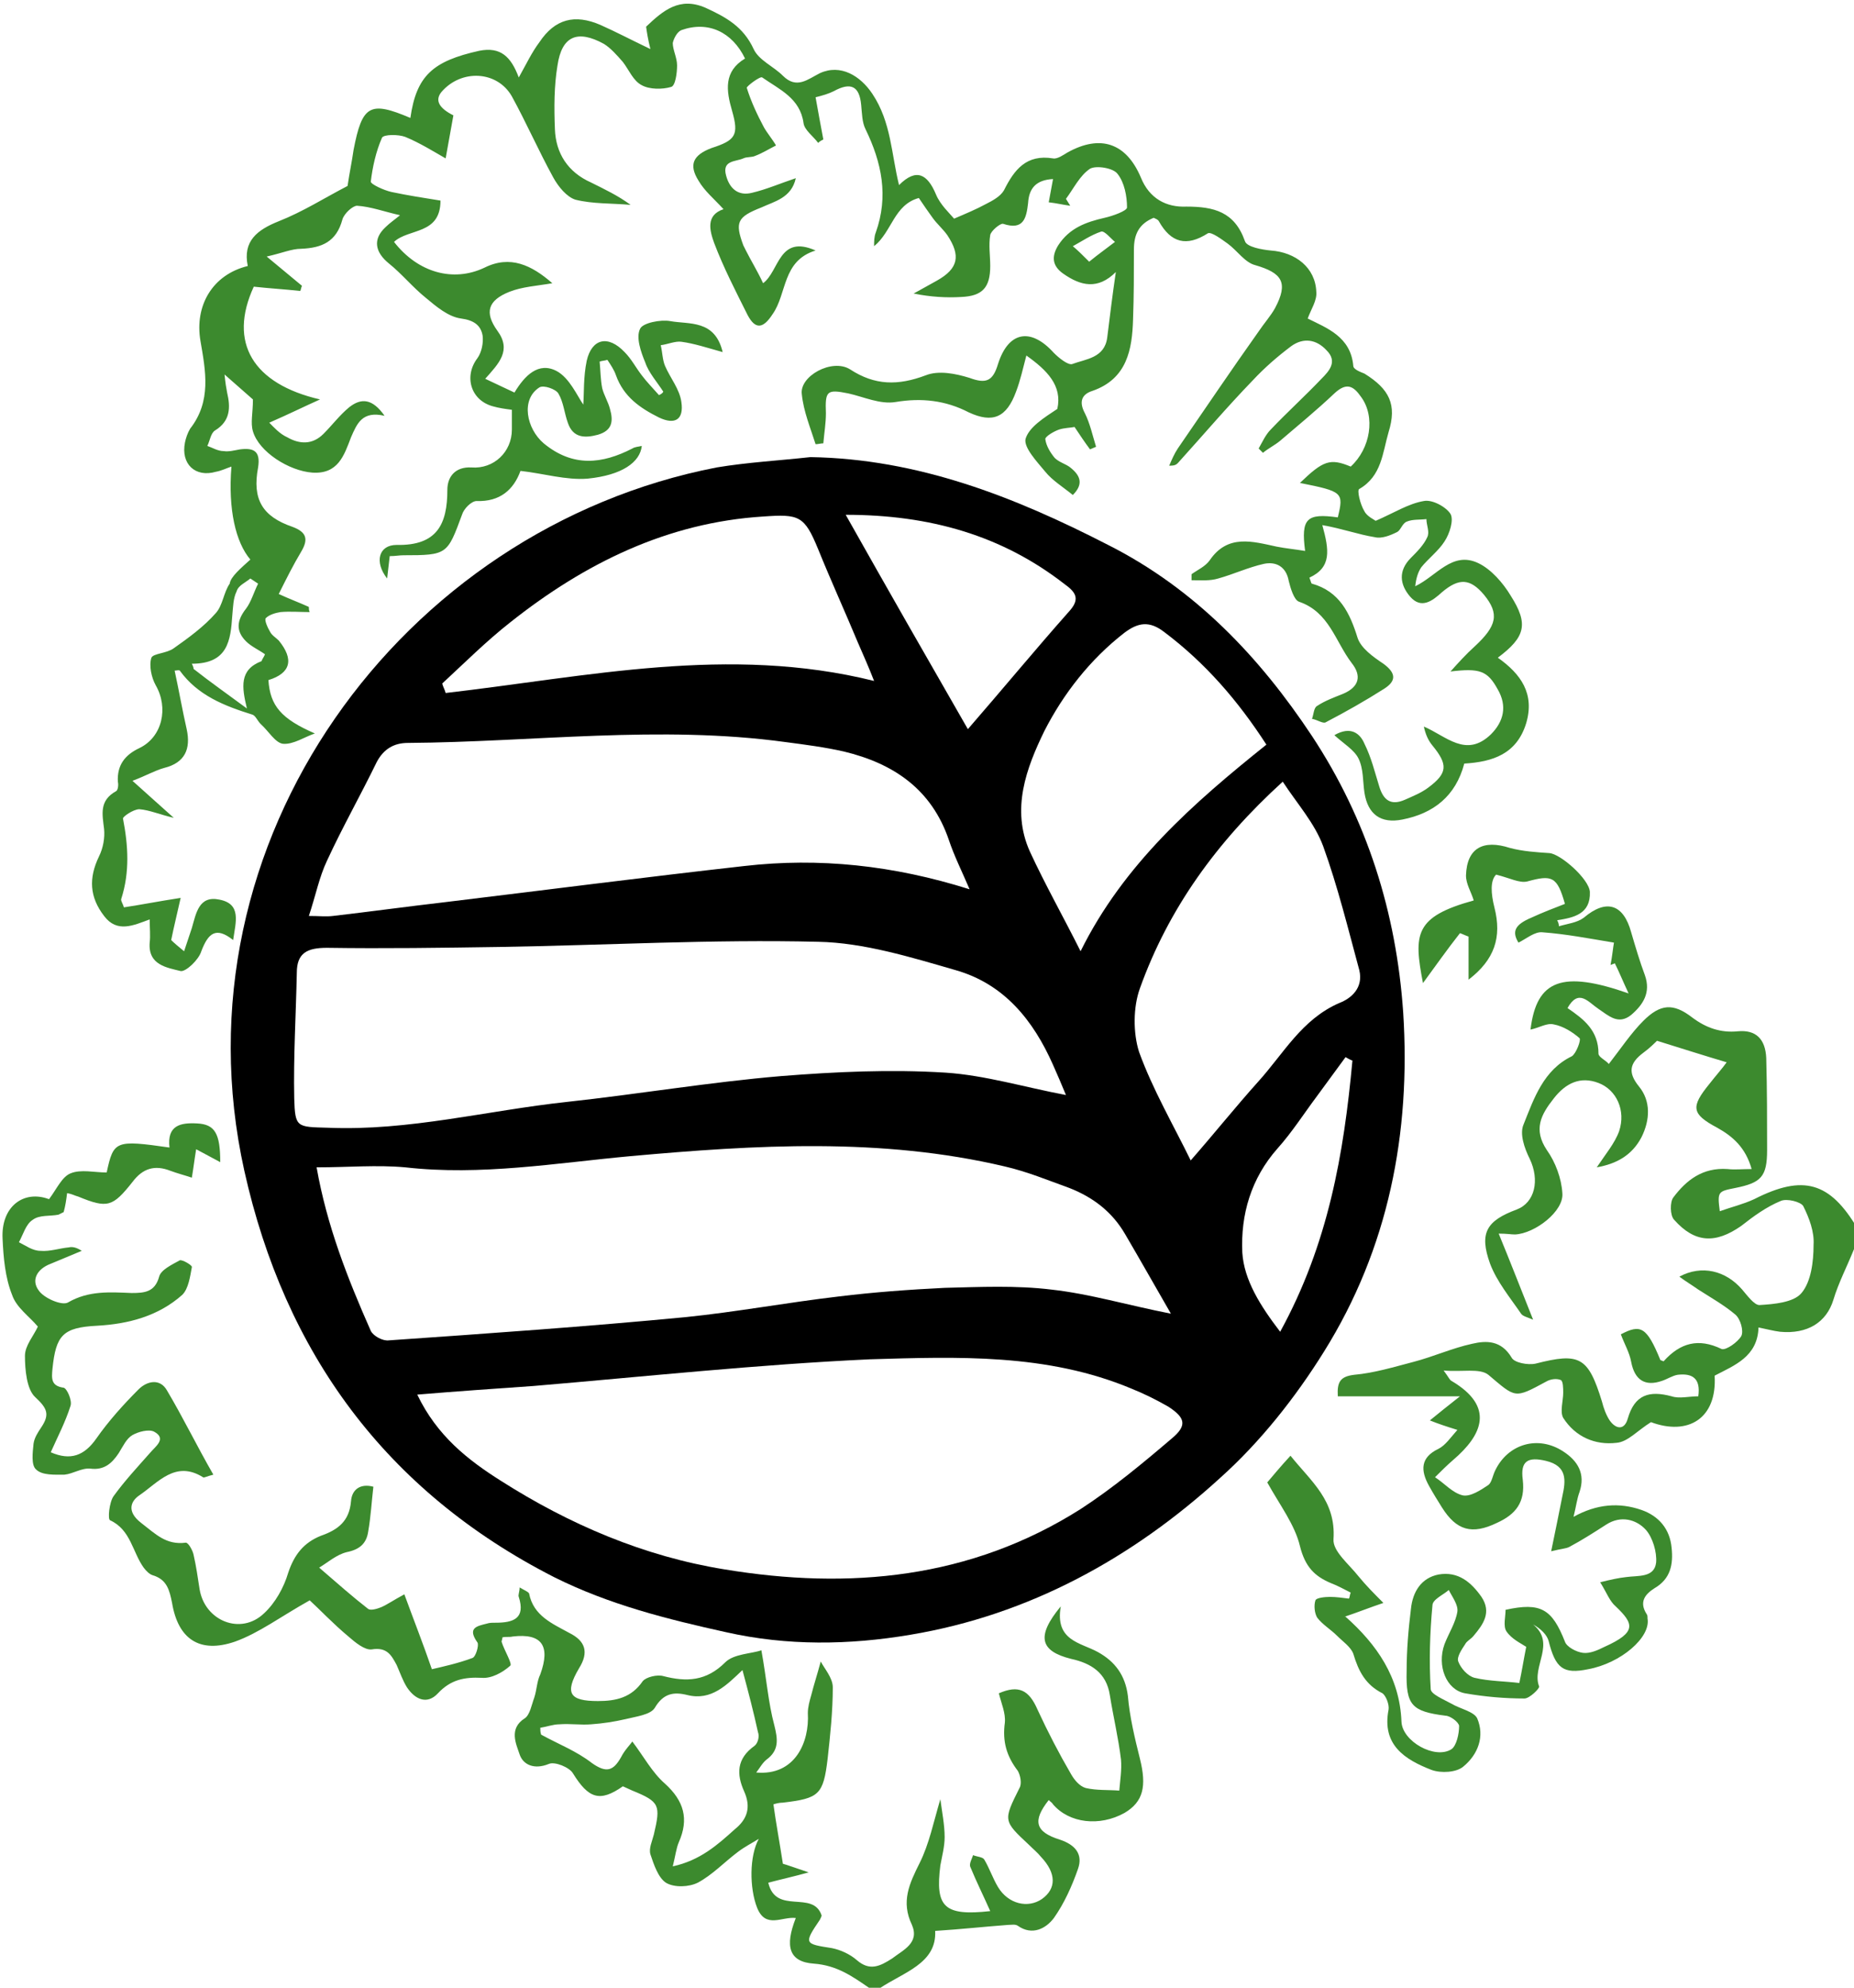
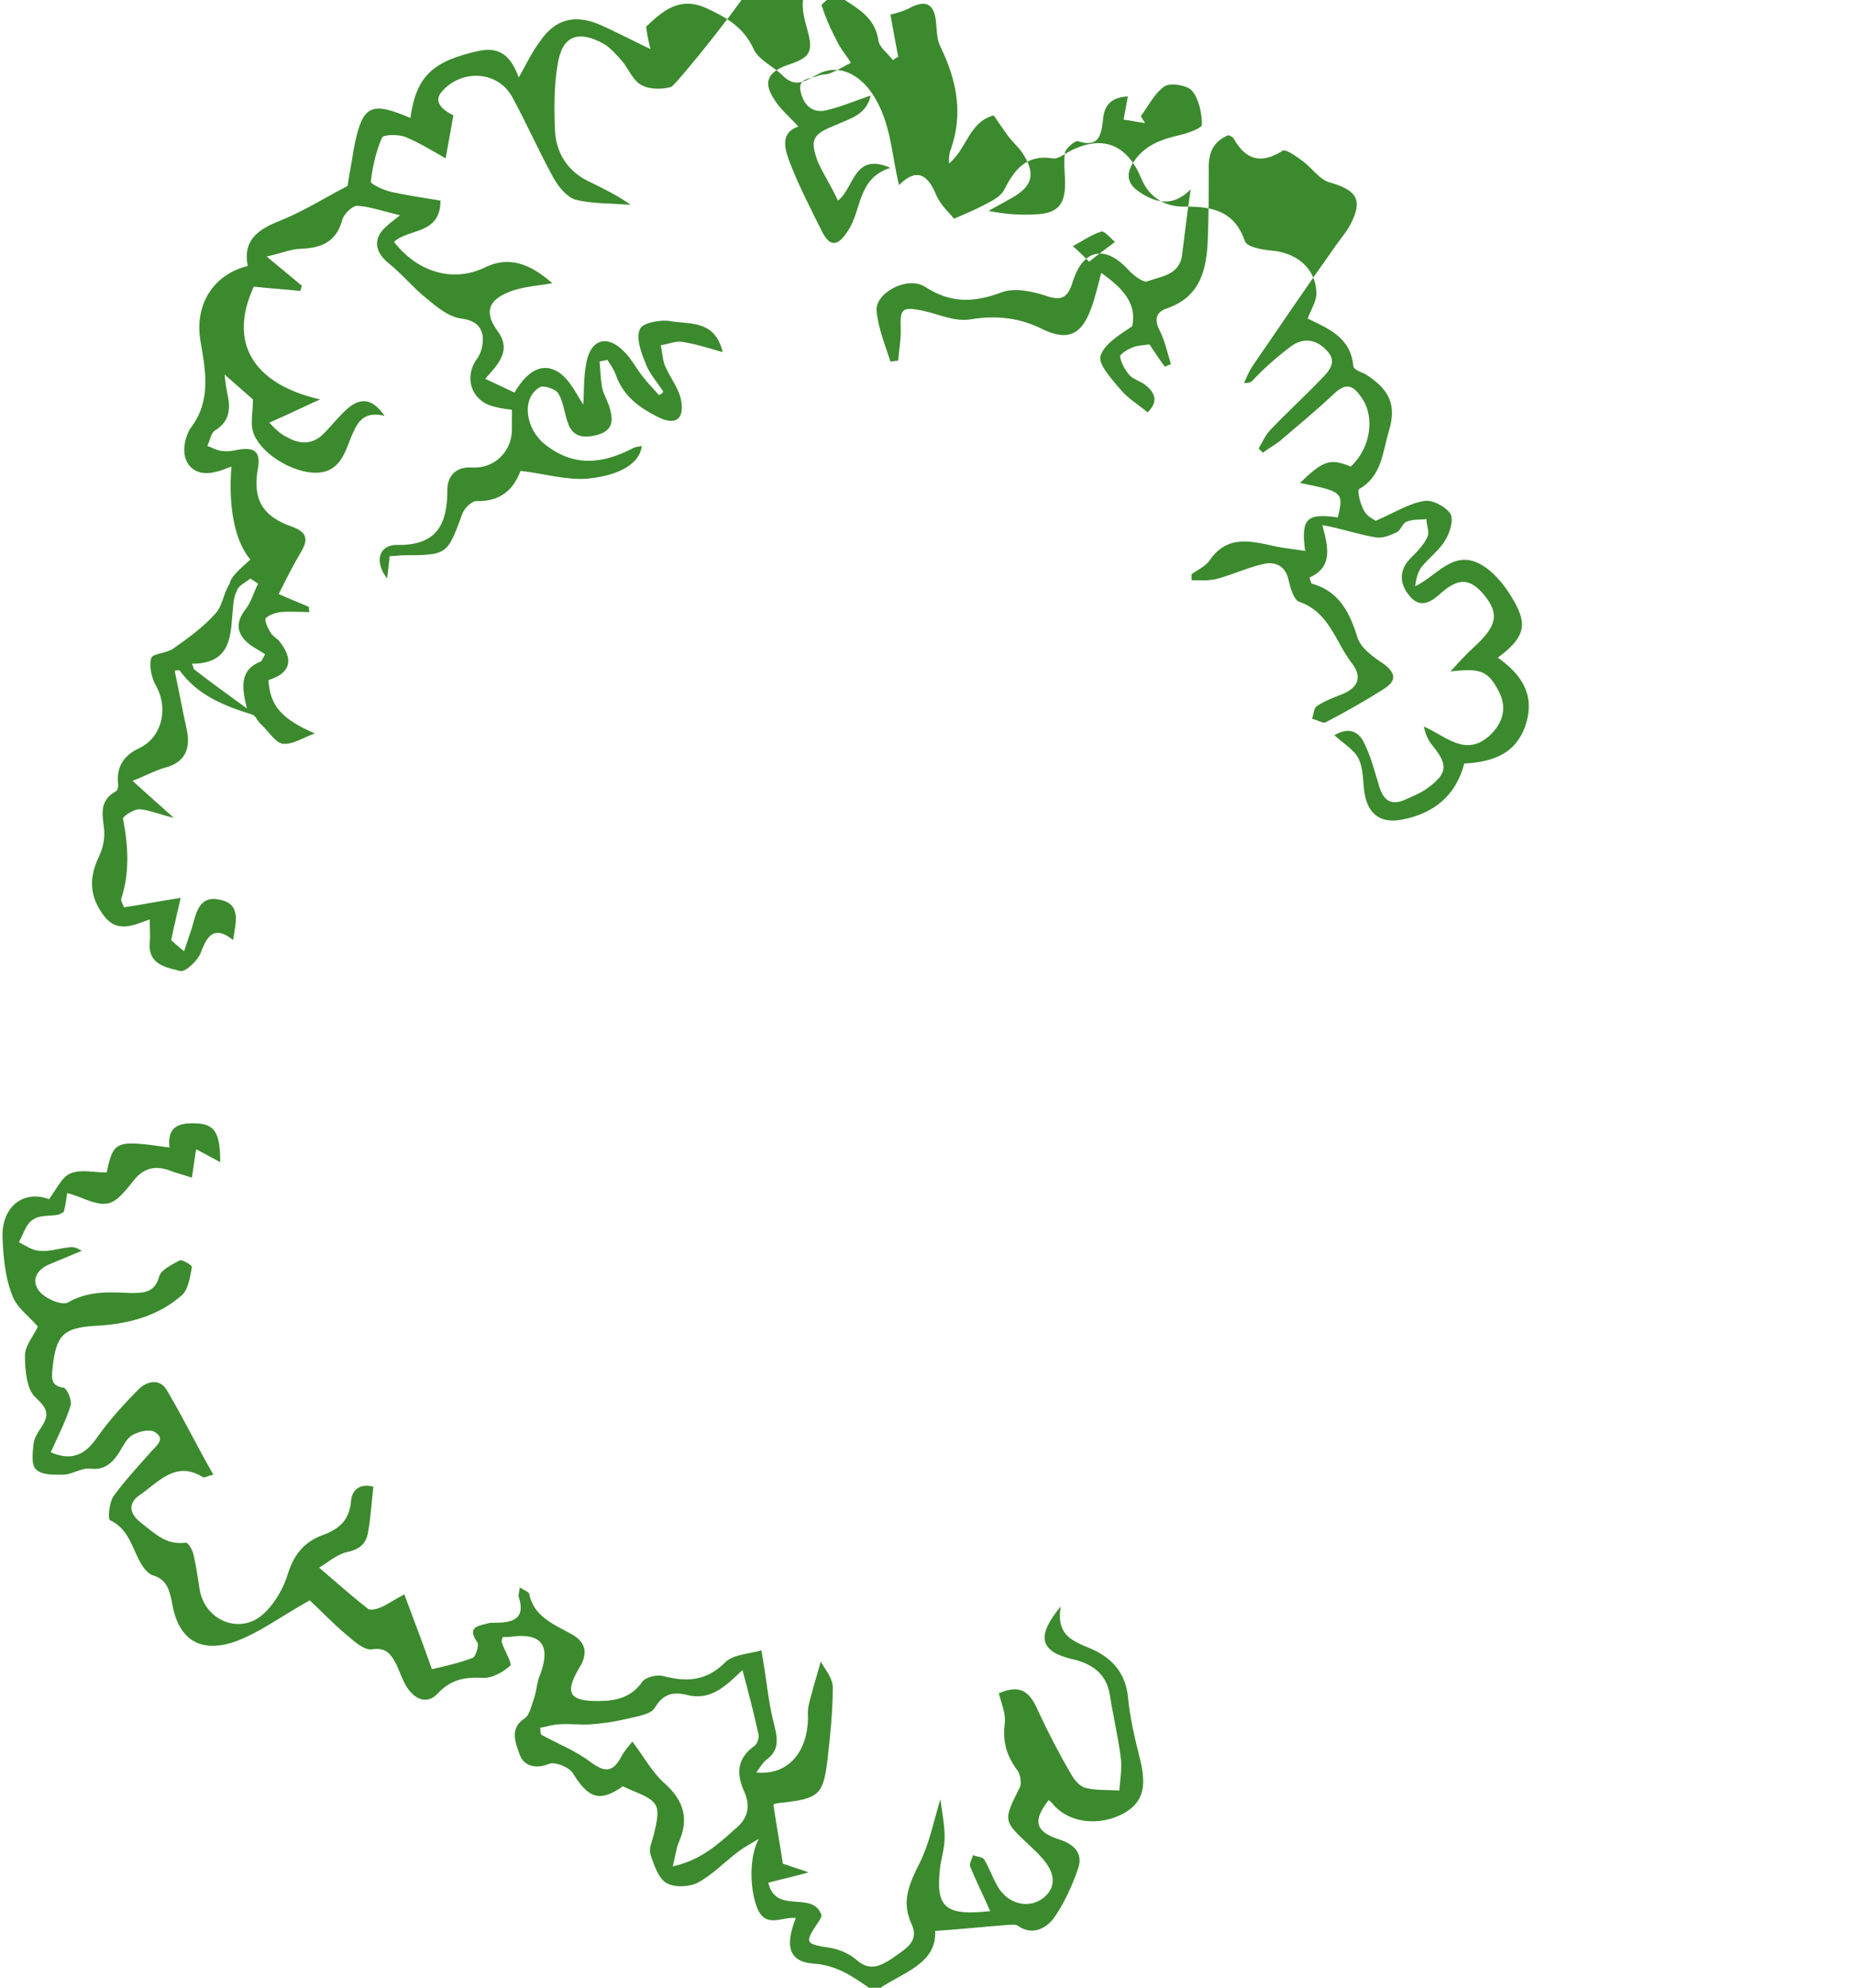
<svg xmlns="http://www.w3.org/2000/svg" version="1.1" id="Layer_1" x="0px" y="0px" viewBox="0 0 215.5 230.9" style="enable-background:new 0 0 215.5 230.9;" xml:space="preserve">
  <style type="text/css">
	.st0{fill:#3C8A2E;}
</style>
  <g>
-     <path class="st0" d="M215.5,145.1c-0.8,2-1.8,3.9-2.4,5.9c-0.8,2.6-3,4-6.2,3.7c-0.8-0.1-1.5-0.3-2.5-0.5c-0.1,3.4-2.8,4.4-5.1,5.6   c0.3,5-3.1,7-7.4,5.4c-1.6,1-2.7,2.3-4,2.4c-2.5,0.3-4.8-0.7-6.2-2.9c-0.4-0.7,0-2,0-2.9c0-0.5,0-1.4-0.3-1.5   c-0.5-0.2-1.2-0.1-1.7,0.2c-3.7,2-3.5,1.9-6.7-0.8c-1-0.8-3.1-0.3-5.2-0.5c0.6,0.8,0.7,1.1,0.9,1.2c5.1,3,3.6,6.3,0.2,9.2   c-0.7,0.6-1.4,1.3-2.1,2c1.1,0.7,2,1.8,3.2,2.1c0.9,0.2,2.1-0.6,3-1.2c0.4-0.3,0.5-1.1,0.8-1.7c1.5-3.1,5-4.1,7.9-2.2   c1.7,1.1,2.6,2.6,1.9,4.7c-0.3,0.8-0.4,1.7-0.7,2.9c2.7-1.5,5.3-1.7,7.9-0.8c2,0.7,3.3,2.2,3.5,4.4c0.2,1.9-0.1,3.6-2,4.7   c-1.1,0.7-1.8,1.6-0.9,3c0.1,0.1,0.1,0.3,0.1,0.5c0.4,2.2-3.1,5.2-6.9,5.9c-2.9,0.6-3.8-0.1-4.6-3.3c-0.2-0.7-0.9-1.4-1.8-1.9   c2.7,2.2-0.2,4.9,0.7,7.2c0.1,0.2-1.1,1.4-1.7,1.4c-2.3,0-4.6-0.2-6.9-0.6c-2.2-0.4-3.3-3.2-2.4-5.7c0.5-1.3,1.3-2.5,1.5-3.8   c0.1-0.8-0.6-1.7-1-2.5c-0.7,0.6-1.9,1.1-1.9,1.8c-0.3,3.2-0.4,6.5-0.2,9.7c0,0.6,1.5,1.2,2.4,1.7c1,0.6,2.6,0.9,3,1.7   c0.9,2.1,0.1,4.2-1.6,5.6c-0.8,0.7-2.6,0.8-3.7,0.4c-3.1-1.2-5.8-2.9-5-7c0.1-0.6-0.3-1.6-0.7-1.9c-2-1-2.8-2.6-3.4-4.6   c-0.3-0.8-1.2-1.4-1.9-2.1c-0.7-0.7-1.7-1.3-2.3-2.1c-0.3-0.5-0.4-1.4-0.2-2c0.1-0.3,1.1-0.4,1.7-0.4c0.7,0,1.4,0.1,2.2,0.2   c0.1-0.2,0.1-0.5,0.2-0.7c-0.8-0.4-1.5-0.8-2.3-1.1c-1.9-0.8-3-1.9-3.6-4.3c-0.6-2.5-2.3-4.7-3.8-7.4c0.6-0.7,1.5-1.8,2.7-3.1   c2.4,3,5.3,5.2,5,9.7c-0.1,1.4,1.8,2.9,2.9,4.3c0.9,1.1,1.9,2.1,2.9,3.1c-1.5,0.5-3,1.1-4.5,1.6c-0.1,0-0.1,0,0.1,0   c3.6,3.2,6.3,7,6.5,12.2c0.1,2.3,3.9,4.4,5.8,3.2c0.6-0.4,0.9-1.8,0.9-2.7c0-0.4-1-1.2-1.6-1.2c-3.9-0.5-4.6-1.2-4.5-5.2   c0-2.4,0.2-4.8,0.5-7.2c0.2-2,1.2-3.6,3.2-4c2.3-0.4,3.8,0.9,5,2.6c1.2,1.8,0.2,3.2-0.9,4.5c-0.3,0.4-0.8,0.6-1,1   c-0.4,0.6-1,1.5-0.8,2c0.3,0.8,1.1,1.7,1.9,1.9c1.7,0.4,3.6,0.4,5.2,0.6c0.3-1.4,0.5-2.7,0.8-4.2c-0.6-0.4-1.7-0.9-2.3-1.8   c-0.4-0.6-0.1-1.7-0.1-2.5c4.1-0.9,5.4-0.1,6.9,3.7c0.2,0.6,1.3,1.2,2.1,1.3s1.7-0.3,2.5-0.7c3.8-1.7,3.4-2.7,1.3-4.7   c-0.7-0.6-1-1.5-1.8-2.8c1.2-0.3,2.1-0.5,3-0.6c1.4-0.2,3.3,0.1,3.5-1.7c0.1-1.2-0.4-2.9-1.2-3.8c-1.1-1.2-2.9-1.7-4.6-0.6   c-1.4,0.9-2.8,1.8-4.3,2.6c-0.4,0.2-0.9,0.2-2.1,0.5c0.5-2.4,0.9-4.4,1.3-6.4c0.4-1.8,0.6-3.5-1.9-4.1c-2.1-0.5-3,0-2.7,2.2   c0.3,2.6-0.8,4-3,5c-2.9,1.4-4.7,0.9-6.4-1.8c-0.5-0.8-1-1.6-1.5-2.5c-1-1.8-1-3.3,1.1-4.3c0.8-0.4,1.4-1.3,2.2-2.2   c-1.3-0.4-2.2-0.7-3.2-1.1c1.1-0.9,2.1-1.7,3.5-2.8c-5.1,0-9.6,0-14.2,0c-0.1-1.7,0.3-2.3,1.9-2.5c2.3-0.2,4.6-0.9,6.9-1.5   c2.3-0.6,4.5-1.6,6.8-2.1c1.7-0.4,3.4-0.4,4.6,1.6c0.3,0.6,1.9,0.9,2.8,0.7c5.1-1.3,6.1-0.8,7.7,4.4c0.2,0.8,0.5,1.6,0.9,2.2   c0.7,1,1.7,1.2,2.1-0.2c0.8-2.8,2.5-3.3,5.1-2.6c0.9,0.3,2,0,3.1,0c0.3-2.1-0.7-2.7-2.4-2.5c-0.6,0.1-1.2,0.5-1.8,0.7   c-2,0.7-3.2-0.1-3.6-2.2c-0.2-1.1-0.8-2.1-1.2-3.2c2.3-1.2,3-0.9,4.6,3c0.1,0,0.4,0.2,0.4,0.1c1.9-2.1,4-2.7,6.7-1.4   c0.5,0.2,1.9-0.8,2.3-1.5c0.3-0.6-0.1-2-0.7-2.5c-1.3-1.1-2.9-2-4.3-2.9c-0.7-0.5-1.4-0.9-2.2-1.5c2.6-1.4,5.4-0.7,7.3,1.5   c0.6,0.7,1.4,1.8,2,1.8c1.7-0.1,4-0.3,4.9-1.4c1.1-1.3,1.4-3.6,1.4-5.6c0.1-1.5-0.5-3.1-1.2-4.5c-0.3-0.5-1.9-0.9-2.6-0.6   c-1.7,0.7-3.2,1.8-4.6,2.9c-3,2.1-5.4,2-7.8-0.7c-0.5-0.5-0.5-2.1-0.1-2.6c1.5-2,3.4-3.5,6.3-3.3c0.8,0.1,1.7,0,2.8,0   c-0.7-2.5-2.2-3.8-4-4.8c-3-1.6-3.1-2.4-0.9-5.1c0.7-0.9,1.5-1.8,2-2.5c-2.7-0.8-5.2-1.6-8.1-2.5c-0.2,0.2-0.9,0.9-1.6,1.4   c-1.6,1.2-1.8,2.3-0.5,3.9c1.4,1.7,1.3,3.9,0.3,5.9c-1.1,2.1-2.9,3.1-5.2,3.5c1-1.5,2.1-2.8,2.6-4.2c0.8-2.4-0.3-4.8-2.4-5.6   c-2.1-0.8-3.8,0-5.2,1.8c-1.5,1.9-2.4,3.6-0.8,6c1,1.4,1.7,3.3,1.8,5c0.2,2.1-3.2,4.7-5.5,4.8c-0.5,0-0.9-0.1-1.9-0.1   c1.4,3.4,2.6,6.5,4,10c-0.7-0.3-1.2-0.4-1.4-0.7c-1.3-1.9-2.8-3.7-3.6-5.8c-1.3-3.6-0.4-5,3.1-6.3c2.1-0.8,2.7-3.4,1.5-5.9   c-0.6-1.2-1.2-2.9-0.7-4c1.2-3,2.3-6.3,5.6-7.9c0.5-0.3,1.1-1.9,0.9-2.1c-0.8-0.7-1.9-1.4-3-1.6c-0.8-0.2-1.7,0.4-2.7,0.6   c0.7-5.8,3.7-6.9,11.4-4.2c-0.7-1.5-1.1-2.5-1.6-3.5c-0.2,0.1-0.3,0.1-0.5,0.2c0.2-1,0.3-2.1,0.4-2.6c-3-0.5-5.6-1-8.3-1.2   c-0.9-0.1-1.8,0.7-2.8,1.2c-0.8-1.3-0.4-2.1,1.5-2.9c1.3-0.6,2.6-1.1,3.9-1.6c-0.9-3.2-1.5-3.4-4.4-2.6c-0.9,0.2-2-0.4-3.6-0.8   c-0.7,0.7-0.6,2.2-0.2,3.8c0.9,3.5,0,6.1-3,8.4c0-1.6,0-3.3,0-5c-0.3-0.1-0.7-0.3-1-0.4c-1.5,1.9-2.9,3.9-4.3,5.8   c-1.1-5.7-1-7.7,5.9-9.6c-0.3-1-0.9-1.9-0.9-2.9c0.1-3.2,2-4.2,5.1-3.2c1.5,0.4,3.1,0.5,4.6,0.6c1.3,0.1,4.6,3,4.7,4.5   c0.1,2.6-1.9,3-3.8,3.3c0.1,0.2,0.2,0.4,0.2,0.7c1-0.3,2.1-0.4,2.9-1c2.6-2.2,4.6-1.6,5.5,1.7c0.5,1.7,1,3.4,1.6,5   c0.7,2-0.2,3.4-1.6,4.6c-1.5,1.2-2.6,0.1-3.8-0.7c-1.2-0.8-2.3-2.4-3.6-0.1c1.9,1.3,3.6,2.6,3.6,5.3c0,0.4,0.9,0.8,1.2,1.2   c1.4-1.8,2.6-3.6,4-5c2-2,3.5-2.1,5.7-0.4c1.6,1.2,3.3,1.8,5.3,1.6c2.1-0.2,3.2,0.9,3.3,3.1c0.1,3.6,0.1,7.2,0.1,10.7   c0,3.1-0.7,3.8-3.7,4.4c-2,0.4-2.1,0.4-1.8,2.7c1.4-0.5,2.7-0.8,4-1.4c5.7-2.9,8.8-2,12,3.4C215.5,143.5,215.5,144.3,215.5,145.1z" />
    <path class="st0" d="M101,230.9c-1.9-1.3-3.7-2.6-6.4-2.8c-2.9-0.2-3.4-2-2.1-5.3c-1.6-0.2-3.5,1.3-4.5-1.2c-0.9-2.3-0.9-6,0.2-8   c-0.8,0.5-1.6,0.9-2.4,1.5c-1.6,1.2-3,2.7-4.7,3.6c-1,0.5-2.7,0.6-3.7,0c-0.9-0.6-1.4-2.1-1.8-3.3c-0.2-0.7,0.2-1.5,0.4-2.3   c0.8-3.4,0.7-3.8-2.5-5.1c-0.4-0.2-0.7-0.3-1.1-0.5c-2.7,1.9-4,1.4-5.8-1.5c-0.4-0.7-2.1-1.4-2.8-1.1c-1.7,0.7-3,0.1-3.4-1.1   c-0.4-1.2-1.3-3,0.6-4.2c0.6-0.4,0.8-1.6,1.1-2.4c0.3-0.9,0.3-1.9,0.7-2.7c1.2-3.3,0.2-4.8-3.2-4.4c-0.4,0.1-0.8,0-1.2,0.1   c0,0.2-0.1,0.4-0.1,0.5c0.3,1,1.3,2.6,1,2.8c-0.9,0.8-2.2,1.5-3.3,1.4c-2-0.1-3.6,0.2-5.1,1.8c-1.2,1.3-2.6,0.8-3.6-0.7   c-0.5-0.8-0.8-1.7-1.2-2.6c-0.6-1.1-1.1-2.1-2.9-1.8c-0.8,0.1-1.9-0.8-2.7-1.5c-1.8-1.5-3.4-3.2-4.5-4.2c-3.4,1.9-5.9,3.8-8.7,4.8   c-4.1,1.4-6.6-0.3-7.3-4.5c-0.3-1.5-0.6-2.7-2.2-3.2c-0.4-0.1-0.8-0.5-1.1-0.9c-1.3-1.8-1.5-4.4-3.9-5.5c-0.3-0.1-0.1-2.1,0.4-2.8   c1.3-1.8,2.8-3.4,4.3-5.1c0.6-0.7,1.9-1.6,0.4-2.4c-0.6-0.3-1.8,0-2.5,0.4c-0.7,0.4-1.1,1.3-1.6,2.1c-0.8,1.2-1.7,2-3.3,1.8   c-1-0.1-2,0.6-3,0.7c-1.1,0-2.6,0.1-3.3-0.6c-0.6-0.5-0.4-2-0.3-3c0.1-0.7,0.5-1.3,0.9-1.9c1-1.5,0.7-2.2-0.7-3.5   c-1-0.9-1.2-3.2-1.2-4.8c0-1.2,1-2.3,1.5-3.4c-1-1.2-2.5-2.2-3-3.7c-0.8-2-1-4.3-1.1-6.5c-0.2-3.8,2.5-5.7,5.4-4.6   c0.9-1.2,1.5-2.6,2.5-3c1.2-0.5,2.8-0.1,4.2-0.1c0.8-3.7,1-3.8,7.3-2.9c-0.3-2.6,1.3-2.9,3.2-2.8c2.1,0.1,2.7,1.2,2.7,4.5   c-0.9-0.5-1.7-0.9-2.8-1.5c-0.2,1.2-0.3,2.1-0.5,3.3c-0.9-0.3-1.7-0.5-2.5-0.8c-1.8-0.7-3.2-0.3-4.4,1.3c-2.3,2.9-2.9,3.1-6.3,1.7   c-0.4-0.1-0.7-0.3-1.3-0.4c-0.1,0.8-0.2,1.5-0.4,2.2c-0.2,0.1-0.4,0.2-0.6,0.3c-1,0.2-2.2,0-3,0.6c-0.8,0.5-1.1,1.7-1.6,2.6   c0.8,0.4,1.6,1,2.5,1c1.1,0.1,2.2-0.3,3.3-0.4c0.4-0.1,0.9,0,1.5,0.4c-1.2,0.5-2.4,1-3.6,1.5c-1.6,0.6-2.3,1.9-1.4,3.1   c0.6,0.9,2.7,1.8,3.4,1.4c2.4-1.4,4.9-1.2,7.4-1.1c1.5,0,2.7-0.1,3.2-1.9c0.2-0.8,1.5-1.4,2.4-1.9c0.3-0.1,1.5,0.6,1.4,0.8   c-0.2,1.1-0.4,2.5-1.1,3.2c-2.8,2.5-6.3,3.4-9.9,3.6c-4,0.2-4.8,1.1-5.2,5c-0.1,1.1-0.2,2,1.3,2.2c0.4,0.1,1,1.5,0.8,2.1   c-0.6,1.9-1.5,3.6-2.3,5.4c2.3,1,3.9,0.4,5.3-1.6s3.1-3.9,4.9-5.7c1-1,2.5-1.3,3.3,0.1c1.9,3.2,3.5,6.5,5.4,9.8   c-0.8,0.2-1.1,0.4-1.2,0.3c-3.2-2-5.2,0.6-7.4,2.1c-0.9,0.6-1.6,1.8,0.2,3.2c1.7,1.3,2.9,2.6,5.2,2.3c0.3,0,0.8,0.9,0.9,1.4   c0.3,1.3,0.5,2.7,0.7,4c0.6,3.7,4.8,5.4,7.5,2.8c1.3-1.2,2.3-3,2.8-4.7c0.7-2.1,1.8-3.5,3.8-4.3c2-0.7,3.3-1.7,3.5-4   c0.1-1.4,1.1-2.1,2.6-1.7c-0.2,1.7-0.3,3.5-0.6,5.2c-0.2,1.4-1,2.1-2.5,2.4c-1.2,0.3-2.2,1.2-3.2,1.8c2.2,1.9,3.9,3.4,5.7,4.8   c0.3,0.2,1,0,1.5-0.2c0.7-0.3,1.4-0.8,2.7-1.5c1.1,3,2.2,5.8,3.2,8.7c1.3-0.3,3.1-0.7,4.7-1.3c0.4-0.1,0.8-1.5,0.6-1.8   c-1.2-1.7-0.1-1.9,1.1-2.2c0.3-0.1,0.6-0.1,1-0.1c2.1,0,3.5-0.5,2.7-3c-0.1-0.2,0.1-0.6,0.1-1.1c0.5,0.3,1,0.5,1.1,0.7   c0.5,2.6,2.7,3.5,4.7,4.6c1.8,0.9,2.3,2.2,1.1,4.1c-1.7,2.9-1.1,3.8,2.2,3.8c2.1,0,3.9-0.4,5.2-2.3c0.4-0.5,1.7-0.8,2.4-0.6   c2.7,0.7,5,0.6,7.2-1.6c1-1,3.1-1,4.2-1.4c0.6,3.3,0.8,6.1,1.5,8.7c0.4,1.6,0.6,2.9-0.9,4c-0.5,0.4-0.8,1-1.2,1.5   c4.5,0.4,6.2-3.5,6-6.9c0-0.7,0.2-1.4,0.4-2.1c0.3-1.2,0.7-2.4,1.1-3.9c0.4,0.8,1.4,1.9,1.4,3c0,2.8-0.3,5.6-0.6,8.3   c-0.5,4.2-1,4.6-5.2,5.1c-0.4,0-0.8,0.1-1.1,0.2c0.3,2.2,0.7,4.3,1.1,6.9c0.4,0.1,1.5,0.5,3,1c-1.8,0.5-3.2,0.8-4.7,1.2   c0.9,3.8,5.2,0.8,6.2,3.8c0,0.1-0.1,0.3-0.2,0.5c-1.9,2.8-1.8,2.8,1.4,3.3c1,0.2,2.1,0.7,2.9,1.4c1.5,1.3,2.7,0.7,4.1-0.2   c1.3-1,3.2-1.8,2.3-3.9c-1.3-2.7-0.3-4.8,0.9-7.2c1.1-2.2,1.6-4.7,2.4-7.4c0.2,1.5,0.5,3,0.5,4.4c0,1.1-0.3,2.2-0.5,3.3   c-0.6,4.8,0.4,5.9,5.8,5.3c-0.8-1.8-1.6-3.4-2.3-5.1c-0.2-0.4,0.2-1,0.3-1.4c0.5,0.2,1.1,0.2,1.3,0.5c0.6,1,1,2.2,1.6,3.2   c1.2,2,3.5,2.5,5.1,1.4c1.7-1.2,1.7-3-0.1-4.9c-0.4-0.5-0.9-0.9-1.4-1.4c-3-2.8-3-2.8-1.1-6.6c0.3-0.5,0.1-1.5-0.2-2   c-1.3-1.7-1.8-3.4-1.5-5.6c0.1-1.1-0.4-2.2-0.7-3.4c2.3-1,3.5-0.4,4.5,1.9c1.2,2.6,2.5,5.1,3.9,7.5c0.4,0.7,1,1.4,1.7,1.6   c1.3,0.3,2.6,0.2,3.9,0.3c0.1-1.2,0.3-2.4,0.2-3.6c-0.3-2.5-0.9-5-1.3-7.5c-0.4-2.6-2.2-3.7-4.5-4.2c-3.6-0.9-4.1-2.6-1.2-6.1   c-0.7,4,2.3,4.2,4.3,5.3s3.2,2.7,3.5,5.1c0.2,2.4,0.8,4.9,1.4,7.3c0.8,3.2,0.4,5-1.8,6.3c-2.9,1.6-6.4,1.2-8.3-1   c-0.1-0.2-0.3-0.3-0.5-0.5c-1.9,2.4-1.6,3.7,1.3,4.6c1.8,0.6,2.7,1.7,2.1,3.4c-0.7,2-1.6,4-2.8,5.7c-0.9,1.2-2.5,2.1-4.2,0.9   c-0.3-0.2-0.7-0.1-1.1-0.1c-2.7,0.2-5.4,0.5-8.5,0.7c0.2,3.8-3.7,4.8-6.5,6.7C102,230.9,101.5,230.9,101,230.9z M86.3,194   c-1.8,1.7-3.6,3.6-6.4,2.9c-1.6-0.4-2.8-0.2-3.8,1.5c-0.5,0.8-2.2,1-3.4,1.3c-1.3,0.3-2.6,0.5-4,0.6c-1.2,0.1-2.4-0.1-3.7,0   c-0.7,0-1.5,0.3-2.2,0.4c0,0.3,0,0.5,0.1,0.8c2,1.1,4.1,1.9,5.9,3.3c1.7,1.2,2.5,0.9,3.4-0.7c0.4-0.8,1.1-1.5,1.3-1.8   c1.3,1.7,2.3,3.6,3.8,4.9c2.2,2,2.8,4.1,1.6,6.8c-0.3,0.7-0.4,1.6-0.7,2.8c3.2-0.7,5.2-2.5,7.2-4.3c1.5-1.2,1.9-2.6,1.1-4.4   c-0.9-2-0.9-3.8,1.2-5.3c0.4-0.3,0.6-1.1,0.4-1.6C87.6,198.9,87,196.6,86.3,194z" />
-     <path d="M94.2,53.1c12.5,0.2,23.7,4.6,34.6,10.2c10.1,5.1,17.6,13,23.7,22.2c6.4,9.7,9.8,20.5,10.6,32.1c0.9,14-1.7,27.4-9.2,39.4   c-3.3,5.3-7.4,10.5-12.1,14.7c-10.2,9.3-22.2,15.9-36,18.2c-7.1,1.2-14.3,1.3-21.4-0.3c-6.8-1.5-13.6-3.2-20-6.4   c-19.6-10-31.3-26.1-36-47.2c-8.5-38.3,18.3-74.6,54.9-81.7C86.9,53.7,90.6,53.5,94.2,53.1z M36.8,135.6c1.2,6.8,3.6,12.9,6.3,19   c0.3,0.6,1.4,1.2,2.1,1.1c11.5-0.8,23-1.6,34.5-2.7c5.9-0.6,11.8-1.7,17.8-2.4c4.1-0.5,8.2-0.8,12.3-1c4.1-0.1,8.3-0.3,12.4,0.2   c4.5,0.5,8.8,1.8,13.9,2.8c-1.9-3.3-3.6-6.3-5.3-9.2c-1.5-2.6-3.7-4.3-6.5-5.4c-2.5-0.9-4.9-1.9-7.5-2.5c-14.4-3.4-29-2.5-43.5-1.2   c-8.7,0.8-17.4,2.3-26.2,1.3C43.8,135.3,40.5,135.6,36.8,135.6z M48.5,162c2.3,4.8,5.9,7.6,9.7,10c8,5.1,16.7,8.8,26,10.3   c14.5,2.4,28.6,1.1,41.4-7c3.7-2.4,7.2-5.3,10.6-8.2c1.8-1.5,1.6-2.4-0.4-3.7c-1.4-0.8-2.8-1.5-4.3-2.1c-9.8-4.1-20.2-3.7-30.4-3.4   c-13,0.6-26.1,2-39.1,3.1C57.7,161.3,53.3,161.6,48.5,162z M123.9,127.2c-0.5-1.2-1-2.4-1.5-3.5c-2.3-5.2-5.7-9.4-11.3-11   c-5.2-1.5-10.7-3.2-16-3.3c-12.3-0.3-24.7,0.4-37,0.6c-6.7,0.1-13.4,0.2-20.1,0.1c-2.3,0-3.5,0.6-3.5,2.9   c-0.1,4.9-0.4,9.7-0.3,14.6c0.1,3.4,0.3,3.3,3.9,3.4c9.4,0.4,18.5-2,27.8-3c8.3-0.9,16.6-2.3,24.9-3c6.3-0.5,12.7-0.8,19.1-0.4   C114.5,124.9,119.1,126.3,123.9,127.2z M112.7,103.3c-0.9-2.1-1.8-3.9-2.4-5.7c-2-5.9-6.4-8.9-12.2-10.3c-2.2-0.5-4.5-0.8-6.8-1.1   c-14.6-2-29.3,0-43.9,0.1c-1.6,0-2.8,0.7-3.6,2.2c-1.9,3.9-4,7.6-5.8,11.5c-0.9,1.9-1.3,4-2.1,6.4c1.2,0,2,0.1,2.8,0   c4.3-0.5,8.7-1.1,13-1.6c11.6-1.4,23.2-2.9,34.8-4.2C95.2,99.6,103.8,100.5,112.7,103.3z M138.4,134.8c2.8-3.2,5.2-6.2,7.8-9.1   c3-3.3,5.1-7.3,9.5-9.2c1.3-0.5,2.8-1.7,2.3-3.8c-1.3-4.8-2.5-9.7-4.2-14.4c-1-2.7-3-4.9-4.7-7.5c-7.7,7-13.3,14.8-16.6,24   c-0.8,2.2-0.8,5.2-0.1,7.4C134,126.6,136.4,130.7,138.4,134.8z M51.4,79.4c0.1,0.4,0.3,0.7,0.4,1.1c16.5-1.9,32.9-5.6,49.8-1.4   c-0.7-1.8-1.3-3.1-1.9-4.5c-1.5-3.6-3.1-7.1-4.6-10.8c-1.6-3.9-2.2-4.1-6.4-3.8C77.6,60.7,68,65.4,59.3,72.3   C56.5,74.5,54,77,51.4,79.4z M147.2,86.5c-3.3-5.1-7.1-9.5-11.9-13.1c-1.7-1.3-3-1.1-4.6,0.1c-4,3.1-7.1,7.1-9.3,11.4   c-2.1,4.3-3.9,9.1-1.7,14c1.8,3.9,3.9,7.6,5.9,11.6C130.6,100.4,138.7,93.3,147.2,86.5z M98.3,59.8c4.9,8.7,9.6,16.9,14.2,24.9   c4-4.6,7.8-9.2,11.7-13.6c1.3-1.4,1-2.2-0.4-3.2C116.5,62.2,108.1,59.8,98.3,59.8z M157.2,123.2c-0.3-0.1-0.6-0.3-0.8-0.4   c-1.1,1.5-2.2,3-3.3,4.5c-1.5,2-2.9,4.2-4.6,6.1c-3.1,3.5-4.3,7.7-4.1,12.1c0.2,3.2,2.1,6.2,4.4,9.2   C154.4,144.5,156.2,134,157.2,123.2z" />
-     <path class="st0" d="M152.2,67.1c0.2,0.5,0.2,0.7,0.3,0.7c3.2,0.9,4.4,3.4,5.3,6.3c0.4,1.2,1.8,2.2,3,3c1.5,1.1,1.5,2,0.1,2.9   c-2.2,1.4-4.5,2.7-6.8,3.9c-0.3,0.2-1-0.3-1.6-0.4c0.2-0.5,0.2-1.3,0.6-1.5c0.9-0.6,2-1,3-1.4c1.9-0.8,2.2-2.1,1-3.6   c-1.9-2.5-2.6-5.9-6.1-7.1c-0.6-0.2-1-1.6-1.2-2.4c-0.3-1.7-1.5-2.3-2.9-2c-1.8,0.4-3.5,1.2-5.3,1.7c-1,0.3-2,0.2-3.1,0.2   c0-0.2,0-0.5,0-0.7c0.7-0.5,1.6-0.9,2.1-1.6c2.1-3.1,5-2.2,7.8-1.6c1,0.2,2.1,0.3,3.3,0.5c-0.5-3.8,0.2-4.4,3.8-3.9   c0.7-2.9,0.6-3-4.4-4c2.7-2.6,3.5-2.9,5.9-1.9c2.3-2.1,2.9-5.8,1.2-8.1c-0.9-1.3-1.7-1.7-3.1-0.4c-2,1.9-4.2,3.7-6.3,5.5   c-0.6,0.5-1.4,0.9-2,1.4c-0.2-0.2-0.3-0.3-0.5-0.5c0.4-0.7,0.8-1.6,1.4-2.2c1.9-2,4-3.9,5.9-5.9c0.9-0.9,1.9-2,0.6-3.3   c-1.2-1.3-2.7-1.5-4.1-0.5c-1.6,1.2-3.1,2.5-4.5,4c-3,3.1-5.8,6.4-8.7,9.6c-0.2,0.2-0.4,0.3-1,0.3c0.3-0.7,0.6-1.4,1-2   c3.1-4.5,6.2-9.1,9.4-13.6c0.6-0.9,1.4-1.8,1.9-2.7c1.6-3,0.8-4.1-2.3-5c-1.2-0.3-2.1-1.7-3.2-2.5c-0.7-0.5-1.9-1.4-2.3-1.2   c-2.5,1.6-4.3,1.1-5.7-1.4c-0.1-0.2-0.4-0.3-0.6-0.4c-1.7,0.7-2.3,1.9-2.3,3.7c0,2.7,0,5.4-0.1,8.1c-0.1,3.5-0.7,6.9-4.7,8.3   c-1.3,0.4-1.6,1.3-0.9,2.6c0.6,1.2,0.9,2.6,1.3,3.9c-0.2,0.1-0.5,0.2-0.7,0.3c-0.6-0.8-1.2-1.7-1.8-2.6c-0.5,0.1-1.2,0.1-1.8,0.3   c-0.6,0.2-1.6,0.8-1.6,1.1c0.1,0.8,0.6,1.6,1.1,2.2c0.5,0.5,1.3,0.7,1.8,1.1c1.4,1.1,1.4,2.1,0.3,3.2c-1.1-0.9-2.4-1.7-3.2-2.7   c-1-1.2-2.5-2.8-2.3-3.8c0.4-1.4,2.2-2.5,3.7-3.5c0.6-2.7-1.2-4.5-3.6-6.2c-0.4,1.5-0.7,2.9-1.2,4.2c-1.1,3-2.7,3.7-5.5,2.4   c-2.7-1.4-5.5-1.7-8.5-1.2c-1.8,0.3-3.7-0.6-5.5-1c-2.5-0.5-2.7-0.3-2.6,2.3c0,1.2-0.2,2.3-0.3,3.5c-0.3,0-0.6,0.1-0.9,0.1   c-0.6-1.9-1.4-3.8-1.6-5.8c-0.3-2.1,3.5-4.2,5.6-2.9c2.9,1.9,5.6,1.9,8.8,0.7c1.5-0.6,3.5-0.2,5.1,0.3c1.9,0.7,2.7,0.4,3.3-1.6   c1.2-3.8,3.8-4.3,6.5-1.3c0.6,0.6,1.6,1.4,2.1,1.3c1.6-0.6,3.8-0.7,4.1-3.1c0.3-2.4,0.6-4.9,1-7.6c-2.1,2.1-4.1,1.6-6.1,0.2   c-1.3-0.9-1.4-2-0.6-3.3c1.3-2,3.2-2.7,5.4-3.2c0.9-0.2,2.6-0.8,2.6-1.2c0-1.3-0.3-2.9-1.1-3.9c-0.5-0.7-2.5-1-3.2-0.6   c-1.2,0.8-1.9,2.3-2.8,3.5c0.2,0.3,0.3,0.5,0.5,0.8c-0.8-0.1-1.6-0.3-2.5-0.4c0.2-1,0.3-1.7,0.5-2.7c-2,0.1-2.8,1.1-2.9,2.8   c-0.2,1.7-0.5,3.2-2.9,2.4c-0.3-0.1-1.4,0.8-1.5,1.3c-0.2,1.2,0,2.4,0,3.6c0,2.5-0.9,3.5-3.4,3.6c-1.7,0.1-3.5,0-5.5-0.4   c0.9-0.5,1.8-1,2.7-1.5c2.5-1.4,2.8-2.9,1.2-5.3c-0.5-0.7-1.2-1.3-1.7-2s-1-1.4-1.6-2.3c-2.9,0.8-3.1,3.9-5.2,5.6   c0-0.5,0-1.1,0.2-1.6c1.5-4.2,0.7-8.1-1.2-12c-0.4-0.8-0.4-1.8-0.5-2.8c-0.2-2.2-1.2-2.7-3.2-1.6c-0.6,0.3-1.3,0.5-2.1,0.7   c0.3,1.7,0.6,3.3,0.9,4.9c-0.2,0.1-0.4,0.2-0.6,0.4c-0.6-0.8-1.6-1.5-1.7-2.3c-0.4-2.9-2.8-3.9-4.8-5.3c-0.2-0.2-1.8,1-1.8,1.2   c0.5,1.6,1.2,3.1,2,4.6c0.4,0.7,1,1.4,1.4,2.1c-0.8,0.4-1.6,0.9-2.4,1.2c-0.4,0.2-1,0.1-1.4,0.3c-0.9,0.4-2.5,0.2-2,2   c0.4,1.5,1.4,2.4,3,2c1.7-0.4,3.3-1.1,5.1-1.7c-0.5,2.3-2.5,2.7-4,3.4c-2.8,1.1-3.1,1.7-2.1,4.4c0.1,0.2,0.2,0.4,0.3,0.6   c0.6,1.2,1.3,2.3,2,3.8c1.9-1.4,1.8-5.7,6.1-3.8c-3.9,1.2-3.3,5-5,7.4c-1.1,1.7-2,1.8-2.9,0.1c-1.4-2.8-2.8-5.5-3.9-8.4   c-0.5-1.4-1-3.2,1.1-3.9c-1.1-1.2-2.2-2.1-2.9-3.3c-1.2-1.9-0.6-3,1.5-3.8c2.8-0.9,3.2-1.5,2.4-4.3c-0.7-2.4-1-4.6,1.5-6.1   c-1.5-3.1-4.3-4.4-7.4-3.3c-0.5,0.2-0.9,1-1,1.5c0,0.8,0.5,1.7,0.5,2.6S78.5,10,78,10.1c-1,0.3-2.5,0.3-3.4-0.2   c-1-0.5-1.5-1.8-2.2-2.7c-0.7-0.8-1.4-1.6-2.2-2.1c-3.1-1.7-4.9-0.9-5.4,2.5c-0.4,2.4-0.4,4.9-0.3,7.4c0.1,2.8,1.5,5,4.2,6.2   c1.6,0.8,3.1,1.5,4.6,2.6c-2.2-0.2-4.4-0.1-6.4-0.6c-1-0.3-2-1.5-2.6-2.6c-1.7-3.1-3.1-6.3-4.8-9.4c-1.7-3-5.9-3.2-8.2-0.5   c-0.8,1-0.2,1.9,1.4,2.7c-0.3,1.7-0.6,3.3-0.9,5c-1.4-0.8-3-1.8-4.7-2.5c-0.8-0.3-2.5-0.3-2.7,0.1c-0.7,1.6-1.1,3.4-1.3,5.1   c0,0.3,1.5,1,2.4,1.2c1.9,0.4,3.8,0.7,5.7,1c0,4-3.7,3.2-5.4,4.8c2.8,3.6,6.9,4.7,10.5,3c3-1.5,5.5-0.3,7.9,1.8   c-1.7,0.3-3.5,0.4-5,1c-2.5,1-2.9,2.4-1.4,4.5c1.7,2.3,0.2,3.8-1.4,5.6c1.3,0.6,2.3,1.1,3.4,1.6c1.2-2,2.8-3.6,4.9-2.5   c1.5,0.8,2.4,2.9,3.1,3.9c0.1-1.3,0-3.2,0.4-5.1c0.6-2.6,2.5-3,4.4-1c0.8,0.8,1.3,1.8,2,2.7c0.6,0.8,1.3,1.5,2,2.3   c0.2-0.1,0.4-0.2,0.5-0.4c-0.7-1.1-1.7-2.2-2.1-3.4c-0.5-1.2-1.1-2.9-0.6-3.9c0.3-0.7,2.4-1.1,3.5-0.9c2.2,0.4,5.2-0.2,6.1,3.6   c-1.8-0.5-3.3-1-4.8-1.2c-0.7-0.1-1.6,0.3-2.4,0.4c0.2,0.8,0.2,1.7,0.5,2.4c0.6,1.4,1.7,2.7,1.9,4.2c0.3,2-0.7,2.7-2.6,1.8   c-2.2-1.1-4.1-2.4-5-4.9c-0.2-0.6-0.6-1.2-1-1.8c-0.3,0.1-0.6,0.1-0.9,0.2c0.1,1,0.1,2.1,0.3,3.1c0.2,0.8,0.7,1.6,0.9,2.4   c0.4,1.4,0.3,2.5-1.4,3c-1.5,0.4-2.9,0.4-3.5-1.4c-0.4-1.1-0.5-2.4-1.1-3.4c-0.3-0.5-1.7-1-2.2-0.7c-2.2,1.4-1.5,4.8,0.5,6.5   c3.4,2.8,6.8,2.4,10.3,0.6c0.3-0.2,0.7-0.2,1.1-0.3c-0.2,1.9-2.3,3.4-6.3,3.8c-2.5,0.2-5.1-0.6-7.8-0.9c-0.8,2.2-2.4,3.6-5.1,3.5   c-0.6,0-1.5,0.9-1.7,1.6c-1.7,4.6-1.7,4.7-6.8,4.7c-0.5,0-0.9,0.1-1.6,0.1c-0.1,0.9-0.2,1.7-0.3,2.6c-1.5-1.9-1-3.9,1.1-3.9   c4.7,0.1,5.9-2.4,5.9-6.4c0-1.5,0.9-2.7,2.8-2.6c2.6,0.2,4.7-1.8,4.7-4.4c0-0.7,0-1.4,0-2.3c-0.8-0.1-1.5-0.2-2.2-0.4   c-2.6-0.7-3.4-3.5-1.8-5.6c0.5-0.7,0.7-1.8,0.6-2.6c-0.2-1.2-1-1.8-2.5-2s-2.9-1.4-4.1-2.4c-1.5-1.2-2.8-2.8-4.3-4   c-1.6-1.3-1.9-2.8-0.4-4.2c0.5-0.5,1.1-0.9,1.7-1.4c-1.8-0.4-3.4-1-5-1.1c-0.5,0-1.5,0.9-1.7,1.6c-0.7,2.6-2.4,3.3-4.8,3.4   c-1.1,0-2.2,0.5-4,0.9c1.8,1.5,2.9,2.4,4.1,3.4c-0.1,0.2-0.1,0.4-0.2,0.6c-1.8-0.2-3.6-0.3-5.4-0.5c-3,6.5-0.1,11.3,7.7,13.1   c-1.8,0.8-3.6,1.7-5.9,2.7c0.5,0.5,1.2,1.3,2.1,1.7c1.4,0.8,2.9,0.9,4.2-0.4c1-1,1.9-2.2,3-3.1c1.4-1.1,2.7-1,4.1,1   c-2.6-0.6-3.2,0.9-3.9,2.5c-0.8,2.1-1.5,4.3-4.5,4.1c-2.7-0.2-6.2-2.4-6.9-4.8c-0.3-1,0-2.1,0-3.7c-0.7-0.6-1.8-1.6-3.3-2.9   c0.1,1,0.2,1.6,0.3,2.1c0.4,1.7,0.4,3.3-1.4,4.4c-0.5,0.3-0.6,1.2-0.9,1.8c0.6,0.2,1.2,0.6,1.9,0.6c0.6,0.1,1.3-0.1,1.9-0.2   c1.6-0.2,2.4,0.2,2.1,2.1c-0.7,3.7,0.5,5.7,4,6.9c1.6,0.6,1.9,1.4,1,2.9s-1.7,3.1-2.6,4.9c1.3,0.6,2.4,1,3.5,1.5   c0,0.2,0,0.4,0.1,0.6c-1.1,0-2.3-0.1-3.4,0c-0.6,0.1-1.3,0.3-1.7,0.7c-0.2,0.2,0.2,1.1,0.5,1.6c0.2,0.4,0.7,0.7,1,1   c1.8,2.2,1.4,3.8-1.2,4.6c0.2,3,1.5,4.5,5.4,6.2c-1.2,0.4-2.5,1.3-3.7,1.2c-0.9-0.1-1.7-1.5-2.6-2.3c-0.4-0.4-0.6-1-1-1.1   c-3.2-1-6.3-2.2-8.4-5.1c-0.1-0.1-0.4,0-0.6,0c0.5,2.3,0.9,4.6,1.4,6.8c0.5,2.3-0.2,3.9-2.6,4.5c-1.1,0.3-2.1,0.9-3.7,1.5   c1.8,1.6,3.1,2.8,4.8,4.3c-1.7-0.4-2.8-0.9-4-1c-0.7,0-2,0.9-1.9,1.1c0.6,3.1,0.8,6.2-0.2,9.3c-0.1,0.2,0.2,0.6,0.3,1   c2-0.3,4-0.7,6.6-1.1c-0.4,1.8-0.8,3.4-1.1,4.9c0.4,0.4,0.9,0.8,1.5,1.3c0.3-0.9,0.6-1.8,0.9-2.7c0.5-1.7,0.8-3.8,3.2-3.3   c2.6,0.5,1.9,2.6,1.6,4.7c-2-1.6-2.9-0.8-3.7,1.3c-0.3,1-1.8,2.4-2.4,2.3c-1.6-0.4-3.8-0.7-3.6-3.3c0.1-0.8,0-1.7,0-2.7   c-1.9,0.7-3.8,1.6-5.3-0.4c-1.7-2.2-1.8-4.4-0.6-6.9c0.5-1,0.7-2.2,0.6-3.2c-0.2-1.7-0.6-3.3,1.4-4.4c0.2-0.1,0.3-0.7,0.2-1.1   c-0.1-1.9,0.8-3.1,2.5-3.9c2.7-1.3,3.4-4.7,1.9-7.3c-0.5-0.9-0.8-2.3-0.5-3.2c0.2-0.5,1.8-0.5,2.6-1.1c1.7-1.2,3.5-2.5,4.9-4.1   c0.8-0.9,0.9-2.4,1.6-3.4C26.8,67,28,66,29.1,65c-1.7-2-2.6-5.8-2.2-10.8c-0.6,0.2-1.2,0.5-1.8,0.6c-2.4,0.7-4.1-0.9-3.6-3.4   c0.1-0.5,0.3-1.1,0.6-1.6c2.5-3.2,1.8-6.7,1.2-10.2c-0.7-4.1,1.4-7.7,5.5-8.7c-0.6-2.9,1.1-4.2,3.6-5.2c2.8-1.1,5.3-2.7,8-4.1   c0.2-1.4,0.5-2.8,0.7-4.2c1-5.2,1.9-5.7,6.6-3.7c0.7-4.9,2.6-6.6,8-7.8c2.5-0.5,3.7,0.7,4.6,3.1c0.9-1.6,1.5-2.9,2.4-4.1   c1.8-2.7,4.1-3.3,7.1-2c1.8,0.8,3.5,1.7,5.8,2.8c-0.3-1.2-0.4-1.9-0.5-2.6c2-1.9,3.9-3.5,6.9-2.2c2.4,1.1,4.4,2.2,5.6,4.8   c0.6,1.3,2.3,2,3.4,3.1c1.6,1.6,2.9,0.4,4.3-0.3c2.4-1.1,4.7,0.3,6.1,2.4c2.2,3.3,2.2,7,3.1,10.6c2-2,3.3-1.3,4.3,1.1   c0.5,1.2,1.6,2.2,2.1,2.8c1.4-0.6,2.6-1.1,3.7-1.7c0.8-0.4,1.7-0.9,2.1-1.6c1.2-2.4,2.6-4.2,5.7-3.7c0.5,0.1,1.2-0.4,1.7-0.7   c3.8-2.1,6.8-1.1,8.5,2.9c1,2.5,3,3.5,5.3,3.4c3.2,0,5.6,0.6,6.8,4c0.2,0.7,2,1,3,1.1c2.9,0.2,5.2,2,5.3,4.8c0.1,1-0.6,2-1,3.1   c2.2,1.1,5,2.1,5.3,5.5c0,0.4,0.8,0.7,1.3,0.9c2.9,1.8,3.8,3.6,2.8,6.8c-0.7,2.4-0.8,5.1-3.4,6.6c-0.3,0.1,0.1,1.8,0.6,2.6   c0.3,0.6,1.2,1,1.3,1.1c2.1-0.9,3.8-2,5.6-2.3c1-0.2,2.6,0.7,3.1,1.5c0.4,0.7-0.1,2.3-0.7,3.2c-0.7,1.1-1.9,2-2.7,3   c-0.4,0.6-0.6,1.3-0.7,2.2c2.5-1.2,4.3-4.1,7.3-2.7c1.5,0.7,2.9,2.3,3.8,3.8c2.1,3.3,1.7,4.8-1.5,7.2c2.7,1.9,4.3,4.2,3.3,7.6   c-1.1,3.6-3.9,4.5-7.2,4.7c-1,3.8-3.6,5.8-7.2,6.5c-2.5,0.5-4-0.6-4.4-3.1c-0.2-1.3-0.1-2.8-0.7-4c-0.5-1-1.7-1.7-2.8-2.7   c1.9-1.1,3-0.2,3.5,1c0.8,1.6,1.2,3.3,1.7,4.9c0.5,1.7,1.4,2.3,3,1.6c0.9-0.4,1.9-0.8,2.7-1.4c2.3-1.7,2.3-2.7,0.5-4.9   c-0.5-0.6-0.8-1.3-1-2.2c2.6,1.1,4.9,3.7,7.8,0.9c1.5-1.5,1.9-3.3,0.8-5.2c-1.2-2.2-2.1-2.5-5.5-2.1c0.9-1,1.8-2,2.8-2.9   c2.6-2.4,2.9-3.8,1.1-6c-1.6-1.9-2.9-2-4.9-0.3c-1.1,1-2.4,2-3.7,0.5c-1.2-1.4-1.4-3,0.1-4.5c0.7-0.7,1.5-1.5,1.9-2.4   c0.3-0.6-0.1-1.4-0.1-2.1c-0.8,0.1-1.6,0-2.3,0.3c-0.5,0.2-0.7,1-1.1,1.2c-0.8,0.4-1.8,0.8-2.6,0.6c-1.9-0.3-3.8-1-6.1-1.4   C154.5,63.9,154.8,65.9,152.2,67.1z M30.4,76.8c0.1-0.3,0.3-0.5,0.4-0.8c-0.7-0.5-1.6-0.9-2.2-1.5c-1.2-1.2-1.1-2.4,0-3.8   c0.6-0.8,0.9-1.9,1.4-2.9c-0.3-0.2-0.6-0.4-0.9-0.6c-0.6,0.5-1.4,0.8-1.6,1.5c-0.4,0.8-0.4,1.8-0.5,2.8c-0.2,2.9-0.5,5.6-4.7,5.6   c0.1,0.2,0.2,0.4,0.2,0.6c1.9,1.5,3.9,2.9,6.2,4.6C28.1,79.8,27.8,77.8,30.4,76.8z M126.6,30.4c1.1-0.9,2.1-1.6,3-2.3   c-0.5-0.4-1.2-1.3-1.6-1.2c-1.2,0.4-2.2,1.1-3.3,1.7C125.3,29.1,125.8,29.6,126.6,30.4z" />
+     <path class="st0" d="M152.2,67.1c0.2,0.5,0.2,0.7,0.3,0.7c3.2,0.9,4.4,3.4,5.3,6.3c0.4,1.2,1.8,2.2,3,3c1.5,1.1,1.5,2,0.1,2.9   c-2.2,1.4-4.5,2.7-6.8,3.9c-0.3,0.2-1-0.3-1.6-0.4c0.2-0.5,0.2-1.3,0.6-1.5c0.9-0.6,2-1,3-1.4c1.9-0.8,2.2-2.1,1-3.6   c-1.9-2.5-2.6-5.9-6.1-7.1c-0.6-0.2-1-1.6-1.2-2.4c-0.3-1.7-1.5-2.3-2.9-2c-1.8,0.4-3.5,1.2-5.3,1.7c-1,0.3-2,0.2-3.1,0.2   c0-0.2,0-0.5,0-0.7c0.7-0.5,1.6-0.9,2.1-1.6c2.1-3.1,5-2.2,7.8-1.6c1,0.2,2.1,0.3,3.3,0.5c-0.5-3.8,0.2-4.4,3.8-3.9   c0.7-2.9,0.6-3-4.4-4c2.7-2.6,3.5-2.9,5.9-1.9c2.3-2.1,2.9-5.8,1.2-8.1c-0.9-1.3-1.7-1.7-3.1-0.4c-2,1.9-4.2,3.7-6.3,5.5   c-0.6,0.5-1.4,0.9-2,1.4c-0.2-0.2-0.3-0.3-0.5-0.5c0.4-0.7,0.8-1.6,1.4-2.2c1.9-2,4-3.9,5.9-5.9c0.9-0.9,1.9-2,0.6-3.3   c-1.2-1.3-2.7-1.5-4.1-0.5c-1.6,1.2-3.1,2.5-4.5,4c-0.2,0.2-0.4,0.3-1,0.3c0.3-0.7,0.6-1.4,1-2   c3.1-4.5,6.2-9.1,9.4-13.6c0.6-0.9,1.4-1.8,1.9-2.7c1.6-3,0.8-4.1-2.3-5c-1.2-0.3-2.1-1.7-3.2-2.5c-0.7-0.5-1.9-1.4-2.3-1.2   c-2.5,1.6-4.3,1.1-5.7-1.4c-0.1-0.2-0.4-0.3-0.6-0.4c-1.7,0.7-2.3,1.9-2.3,3.7c0,2.7,0,5.4-0.1,8.1c-0.1,3.5-0.7,6.9-4.7,8.3   c-1.3,0.4-1.6,1.3-0.9,2.6c0.6,1.2,0.9,2.6,1.3,3.9c-0.2,0.1-0.5,0.2-0.7,0.3c-0.6-0.8-1.2-1.7-1.8-2.6c-0.5,0.1-1.2,0.1-1.8,0.3   c-0.6,0.2-1.6,0.8-1.6,1.1c0.1,0.8,0.6,1.6,1.1,2.2c0.5,0.5,1.3,0.7,1.8,1.1c1.4,1.1,1.4,2.1,0.3,3.2c-1.1-0.9-2.4-1.7-3.2-2.7   c-1-1.2-2.5-2.8-2.3-3.8c0.4-1.4,2.2-2.5,3.7-3.5c0.6-2.7-1.2-4.5-3.6-6.2c-0.4,1.5-0.7,2.9-1.2,4.2c-1.1,3-2.7,3.7-5.5,2.4   c-2.7-1.4-5.5-1.7-8.5-1.2c-1.8,0.3-3.7-0.6-5.5-1c-2.5-0.5-2.7-0.3-2.6,2.3c0,1.2-0.2,2.3-0.3,3.5c-0.3,0-0.6,0.1-0.9,0.1   c-0.6-1.9-1.4-3.8-1.6-5.8c-0.3-2.1,3.5-4.2,5.6-2.9c2.9,1.9,5.6,1.9,8.8,0.7c1.5-0.6,3.5-0.2,5.1,0.3c1.9,0.7,2.7,0.4,3.3-1.6   c1.2-3.8,3.8-4.3,6.5-1.3c0.6,0.6,1.6,1.4,2.1,1.3c1.6-0.6,3.8-0.7,4.1-3.1c0.3-2.4,0.6-4.9,1-7.6c-2.1,2.1-4.1,1.6-6.1,0.2   c-1.3-0.9-1.4-2-0.6-3.3c1.3-2,3.2-2.7,5.4-3.2c0.9-0.2,2.6-0.8,2.6-1.2c0-1.3-0.3-2.9-1.1-3.9c-0.5-0.7-2.5-1-3.2-0.6   c-1.2,0.8-1.9,2.3-2.8,3.5c0.2,0.3,0.3,0.5,0.5,0.8c-0.8-0.1-1.6-0.3-2.5-0.4c0.2-1,0.3-1.7,0.5-2.7c-2,0.1-2.8,1.1-2.9,2.8   c-0.2,1.7-0.5,3.2-2.9,2.4c-0.3-0.1-1.4,0.8-1.5,1.3c-0.2,1.2,0,2.4,0,3.6c0,2.5-0.9,3.5-3.4,3.6c-1.7,0.1-3.5,0-5.5-0.4   c0.9-0.5,1.8-1,2.7-1.5c2.5-1.4,2.8-2.9,1.2-5.3c-0.5-0.7-1.2-1.3-1.7-2s-1-1.4-1.6-2.3c-2.9,0.8-3.1,3.9-5.2,5.6   c0-0.5,0-1.1,0.2-1.6c1.5-4.2,0.7-8.1-1.2-12c-0.4-0.8-0.4-1.8-0.5-2.8c-0.2-2.2-1.2-2.7-3.2-1.6c-0.6,0.3-1.3,0.5-2.1,0.7   c0.3,1.7,0.6,3.3,0.9,4.9c-0.2,0.1-0.4,0.2-0.6,0.4c-0.6-0.8-1.6-1.5-1.7-2.3c-0.4-2.9-2.8-3.9-4.8-5.3c-0.2-0.2-1.8,1-1.8,1.2   c0.5,1.6,1.2,3.1,2,4.6c0.4,0.7,1,1.4,1.4,2.1c-0.8,0.4-1.6,0.9-2.4,1.2c-0.4,0.2-1,0.1-1.4,0.3c-0.9,0.4-2.5,0.2-2,2   c0.4,1.5,1.4,2.4,3,2c1.7-0.4,3.3-1.1,5.1-1.7c-0.5,2.3-2.5,2.7-4,3.4c-2.8,1.1-3.1,1.7-2.1,4.4c0.1,0.2,0.2,0.4,0.3,0.6   c0.6,1.2,1.3,2.3,2,3.8c1.9-1.4,1.8-5.7,6.1-3.8c-3.9,1.2-3.3,5-5,7.4c-1.1,1.7-2,1.8-2.9,0.1c-1.4-2.8-2.8-5.5-3.9-8.4   c-0.5-1.4-1-3.2,1.1-3.9c-1.1-1.2-2.2-2.1-2.9-3.3c-1.2-1.9-0.6-3,1.5-3.8c2.8-0.9,3.2-1.5,2.4-4.3c-0.7-2.4-1-4.6,1.5-6.1   c-1.5-3.1-4.3-4.4-7.4-3.3c-0.5,0.2-0.9,1-1,1.5c0,0.8,0.5,1.7,0.5,2.6S78.5,10,78,10.1c-1,0.3-2.5,0.3-3.4-0.2   c-1-0.5-1.5-1.8-2.2-2.7c-0.7-0.8-1.4-1.6-2.2-2.1c-3.1-1.7-4.9-0.9-5.4,2.5c-0.4,2.4-0.4,4.9-0.3,7.4c0.1,2.8,1.5,5,4.2,6.2   c1.6,0.8,3.1,1.5,4.6,2.6c-2.2-0.2-4.4-0.1-6.4-0.6c-1-0.3-2-1.5-2.6-2.6c-1.7-3.1-3.1-6.3-4.8-9.4c-1.7-3-5.9-3.2-8.2-0.5   c-0.8,1-0.2,1.9,1.4,2.7c-0.3,1.7-0.6,3.3-0.9,5c-1.4-0.8-3-1.8-4.7-2.5c-0.8-0.3-2.5-0.3-2.7,0.1c-0.7,1.6-1.1,3.4-1.3,5.1   c0,0.3,1.5,1,2.4,1.2c1.9,0.4,3.8,0.7,5.7,1c0,4-3.7,3.2-5.4,4.8c2.8,3.6,6.9,4.7,10.5,3c3-1.5,5.5-0.3,7.9,1.8   c-1.7,0.3-3.5,0.4-5,1c-2.5,1-2.9,2.4-1.4,4.5c1.7,2.3,0.2,3.8-1.4,5.6c1.3,0.6,2.3,1.1,3.4,1.6c1.2-2,2.8-3.6,4.9-2.5   c1.5,0.8,2.4,2.9,3.1,3.9c0.1-1.3,0-3.2,0.4-5.1c0.6-2.6,2.5-3,4.4-1c0.8,0.8,1.3,1.8,2,2.7c0.6,0.8,1.3,1.5,2,2.3   c0.2-0.1,0.4-0.2,0.5-0.4c-0.7-1.1-1.7-2.2-2.1-3.4c-0.5-1.2-1.1-2.9-0.6-3.9c0.3-0.7,2.4-1.1,3.5-0.9c2.2,0.4,5.2-0.2,6.1,3.6   c-1.8-0.5-3.3-1-4.8-1.2c-0.7-0.1-1.6,0.3-2.4,0.4c0.2,0.8,0.2,1.7,0.5,2.4c0.6,1.4,1.7,2.7,1.9,4.2c0.3,2-0.7,2.7-2.6,1.8   c-2.2-1.1-4.1-2.4-5-4.9c-0.2-0.6-0.6-1.2-1-1.8c-0.3,0.1-0.6,0.1-0.9,0.2c0.1,1,0.1,2.1,0.3,3.1c0.2,0.8,0.7,1.6,0.9,2.4   c0.4,1.4,0.3,2.5-1.4,3c-1.5,0.4-2.9,0.4-3.5-1.4c-0.4-1.1-0.5-2.4-1.1-3.4c-0.3-0.5-1.7-1-2.2-0.7c-2.2,1.4-1.5,4.8,0.5,6.5   c3.4,2.8,6.8,2.4,10.3,0.6c0.3-0.2,0.7-0.2,1.1-0.3c-0.2,1.9-2.3,3.4-6.3,3.8c-2.5,0.2-5.1-0.6-7.8-0.9c-0.8,2.2-2.4,3.6-5.1,3.5   c-0.6,0-1.5,0.9-1.7,1.6c-1.7,4.6-1.7,4.7-6.8,4.7c-0.5,0-0.9,0.1-1.6,0.1c-0.1,0.9-0.2,1.7-0.3,2.6c-1.5-1.9-1-3.9,1.1-3.9   c4.7,0.1,5.9-2.4,5.9-6.4c0-1.5,0.9-2.7,2.8-2.6c2.6,0.2,4.7-1.8,4.7-4.4c0-0.7,0-1.4,0-2.3c-0.8-0.1-1.5-0.2-2.2-0.4   c-2.6-0.7-3.4-3.5-1.8-5.6c0.5-0.7,0.7-1.8,0.6-2.6c-0.2-1.2-1-1.8-2.5-2s-2.9-1.4-4.1-2.4c-1.5-1.2-2.8-2.8-4.3-4   c-1.6-1.3-1.9-2.8-0.4-4.2c0.5-0.5,1.1-0.9,1.7-1.4c-1.8-0.4-3.4-1-5-1.1c-0.5,0-1.5,0.9-1.7,1.6c-0.7,2.6-2.4,3.3-4.8,3.4   c-1.1,0-2.2,0.5-4,0.9c1.8,1.5,2.9,2.4,4.1,3.4c-0.1,0.2-0.1,0.4-0.2,0.6c-1.8-0.2-3.6-0.3-5.4-0.5c-3,6.5-0.1,11.3,7.7,13.1   c-1.8,0.8-3.6,1.7-5.9,2.7c0.5,0.5,1.2,1.3,2.1,1.7c1.4,0.8,2.9,0.9,4.2-0.4c1-1,1.9-2.2,3-3.1c1.4-1.1,2.7-1,4.1,1   c-2.6-0.6-3.2,0.9-3.9,2.5c-0.8,2.1-1.5,4.3-4.5,4.1c-2.7-0.2-6.2-2.4-6.9-4.8c-0.3-1,0-2.1,0-3.7c-0.7-0.6-1.8-1.6-3.3-2.9   c0.1,1,0.2,1.6,0.3,2.1c0.4,1.7,0.4,3.3-1.4,4.4c-0.5,0.3-0.6,1.2-0.9,1.8c0.6,0.2,1.2,0.6,1.9,0.6c0.6,0.1,1.3-0.1,1.9-0.2   c1.6-0.2,2.4,0.2,2.1,2.1c-0.7,3.7,0.5,5.7,4,6.9c1.6,0.6,1.9,1.4,1,2.9s-1.7,3.1-2.6,4.9c1.3,0.6,2.4,1,3.5,1.5   c0,0.2,0,0.4,0.1,0.6c-1.1,0-2.3-0.1-3.4,0c-0.6,0.1-1.3,0.3-1.7,0.7c-0.2,0.2,0.2,1.1,0.5,1.6c0.2,0.4,0.7,0.7,1,1   c1.8,2.2,1.4,3.8-1.2,4.6c0.2,3,1.5,4.5,5.4,6.2c-1.2,0.4-2.5,1.3-3.7,1.2c-0.9-0.1-1.7-1.5-2.6-2.3c-0.4-0.4-0.6-1-1-1.1   c-3.2-1-6.3-2.2-8.4-5.1c-0.1-0.1-0.4,0-0.6,0c0.5,2.3,0.9,4.6,1.4,6.8c0.5,2.3-0.2,3.9-2.6,4.5c-1.1,0.3-2.1,0.9-3.7,1.5   c1.8,1.6,3.1,2.8,4.8,4.3c-1.7-0.4-2.8-0.9-4-1c-0.7,0-2,0.9-1.9,1.1c0.6,3.1,0.8,6.2-0.2,9.3c-0.1,0.2,0.2,0.6,0.3,1   c2-0.3,4-0.7,6.6-1.1c-0.4,1.8-0.8,3.4-1.1,4.9c0.4,0.4,0.9,0.8,1.5,1.3c0.3-0.9,0.6-1.8,0.9-2.7c0.5-1.7,0.8-3.8,3.2-3.3   c2.6,0.5,1.9,2.6,1.6,4.7c-2-1.6-2.9-0.8-3.7,1.3c-0.3,1-1.8,2.4-2.4,2.3c-1.6-0.4-3.8-0.7-3.6-3.3c0.1-0.8,0-1.7,0-2.7   c-1.9,0.7-3.8,1.6-5.3-0.4c-1.7-2.2-1.8-4.4-0.6-6.9c0.5-1,0.7-2.2,0.6-3.2c-0.2-1.7-0.6-3.3,1.4-4.4c0.2-0.1,0.3-0.7,0.2-1.1   c-0.1-1.9,0.8-3.1,2.5-3.9c2.7-1.3,3.4-4.7,1.9-7.3c-0.5-0.9-0.8-2.3-0.5-3.2c0.2-0.5,1.8-0.5,2.6-1.1c1.7-1.2,3.5-2.5,4.9-4.1   c0.8-0.9,0.9-2.4,1.6-3.4C26.8,67,28,66,29.1,65c-1.7-2-2.6-5.8-2.2-10.8c-0.6,0.2-1.2,0.5-1.8,0.6c-2.4,0.7-4.1-0.9-3.6-3.4   c0.1-0.5,0.3-1.1,0.6-1.6c2.5-3.2,1.8-6.7,1.2-10.2c-0.7-4.1,1.4-7.7,5.5-8.7c-0.6-2.9,1.1-4.2,3.6-5.2c2.8-1.1,5.3-2.7,8-4.1   c0.2-1.4,0.5-2.8,0.7-4.2c1-5.2,1.9-5.7,6.6-3.7c0.7-4.9,2.6-6.6,8-7.8c2.5-0.5,3.7,0.7,4.6,3.1c0.9-1.6,1.5-2.9,2.4-4.1   c1.8-2.7,4.1-3.3,7.1-2c1.8,0.8,3.5,1.7,5.8,2.8c-0.3-1.2-0.4-1.9-0.5-2.6c2-1.9,3.9-3.5,6.9-2.2c2.4,1.1,4.4,2.2,5.6,4.8   c0.6,1.3,2.3,2,3.4,3.1c1.6,1.6,2.9,0.4,4.3-0.3c2.4-1.1,4.7,0.3,6.1,2.4c2.2,3.3,2.2,7,3.1,10.6c2-2,3.3-1.3,4.3,1.1   c0.5,1.2,1.6,2.2,2.1,2.8c1.4-0.6,2.6-1.1,3.7-1.7c0.8-0.4,1.7-0.9,2.1-1.6c1.2-2.4,2.6-4.2,5.7-3.7c0.5,0.1,1.2-0.4,1.7-0.7   c3.8-2.1,6.8-1.1,8.5,2.9c1,2.5,3,3.5,5.3,3.4c3.2,0,5.6,0.6,6.8,4c0.2,0.7,2,1,3,1.1c2.9,0.2,5.2,2,5.3,4.8c0.1,1-0.6,2-1,3.1   c2.2,1.1,5,2.1,5.3,5.5c0,0.4,0.8,0.7,1.3,0.9c2.9,1.8,3.8,3.6,2.8,6.8c-0.7,2.4-0.8,5.1-3.4,6.6c-0.3,0.1,0.1,1.8,0.6,2.6   c0.3,0.6,1.2,1,1.3,1.1c2.1-0.9,3.8-2,5.6-2.3c1-0.2,2.6,0.7,3.1,1.5c0.4,0.7-0.1,2.3-0.7,3.2c-0.7,1.1-1.9,2-2.7,3   c-0.4,0.6-0.6,1.3-0.7,2.2c2.5-1.2,4.3-4.1,7.3-2.7c1.5,0.7,2.9,2.3,3.8,3.8c2.1,3.3,1.7,4.8-1.5,7.2c2.7,1.9,4.3,4.2,3.3,7.6   c-1.1,3.6-3.9,4.5-7.2,4.7c-1,3.8-3.6,5.8-7.2,6.5c-2.5,0.5-4-0.6-4.4-3.1c-0.2-1.3-0.1-2.8-0.7-4c-0.5-1-1.7-1.7-2.8-2.7   c1.9-1.1,3-0.2,3.5,1c0.8,1.6,1.2,3.3,1.7,4.9c0.5,1.7,1.4,2.3,3,1.6c0.9-0.4,1.9-0.8,2.7-1.4c2.3-1.7,2.3-2.7,0.5-4.9   c-0.5-0.6-0.8-1.3-1-2.2c2.6,1.1,4.9,3.7,7.8,0.9c1.5-1.5,1.9-3.3,0.8-5.2c-1.2-2.2-2.1-2.5-5.5-2.1c0.9-1,1.8-2,2.8-2.9   c2.6-2.4,2.9-3.8,1.1-6c-1.6-1.9-2.9-2-4.9-0.3c-1.1,1-2.4,2-3.7,0.5c-1.2-1.4-1.4-3,0.1-4.5c0.7-0.7,1.5-1.5,1.9-2.4   c0.3-0.6-0.1-1.4-0.1-2.1c-0.8,0.1-1.6,0-2.3,0.3c-0.5,0.2-0.7,1-1.1,1.2c-0.8,0.4-1.8,0.8-2.6,0.6c-1.9-0.3-3.8-1-6.1-1.4   C154.5,63.9,154.8,65.9,152.2,67.1z M30.4,76.8c0.1-0.3,0.3-0.5,0.4-0.8c-0.7-0.5-1.6-0.9-2.2-1.5c-1.2-1.2-1.1-2.4,0-3.8   c0.6-0.8,0.9-1.9,1.4-2.9c-0.3-0.2-0.6-0.4-0.9-0.6c-0.6,0.5-1.4,0.8-1.6,1.5c-0.4,0.8-0.4,1.8-0.5,2.8c-0.2,2.9-0.5,5.6-4.7,5.6   c0.1,0.2,0.2,0.4,0.2,0.6c1.9,1.5,3.9,2.9,6.2,4.6C28.1,79.8,27.8,77.8,30.4,76.8z M126.6,30.4c1.1-0.9,2.1-1.6,3-2.3   c-0.5-0.4-1.2-1.3-1.6-1.2c-1.2,0.4-2.2,1.1-3.3,1.7C125.3,29.1,125.8,29.6,126.6,30.4z" />
  </g>
</svg>